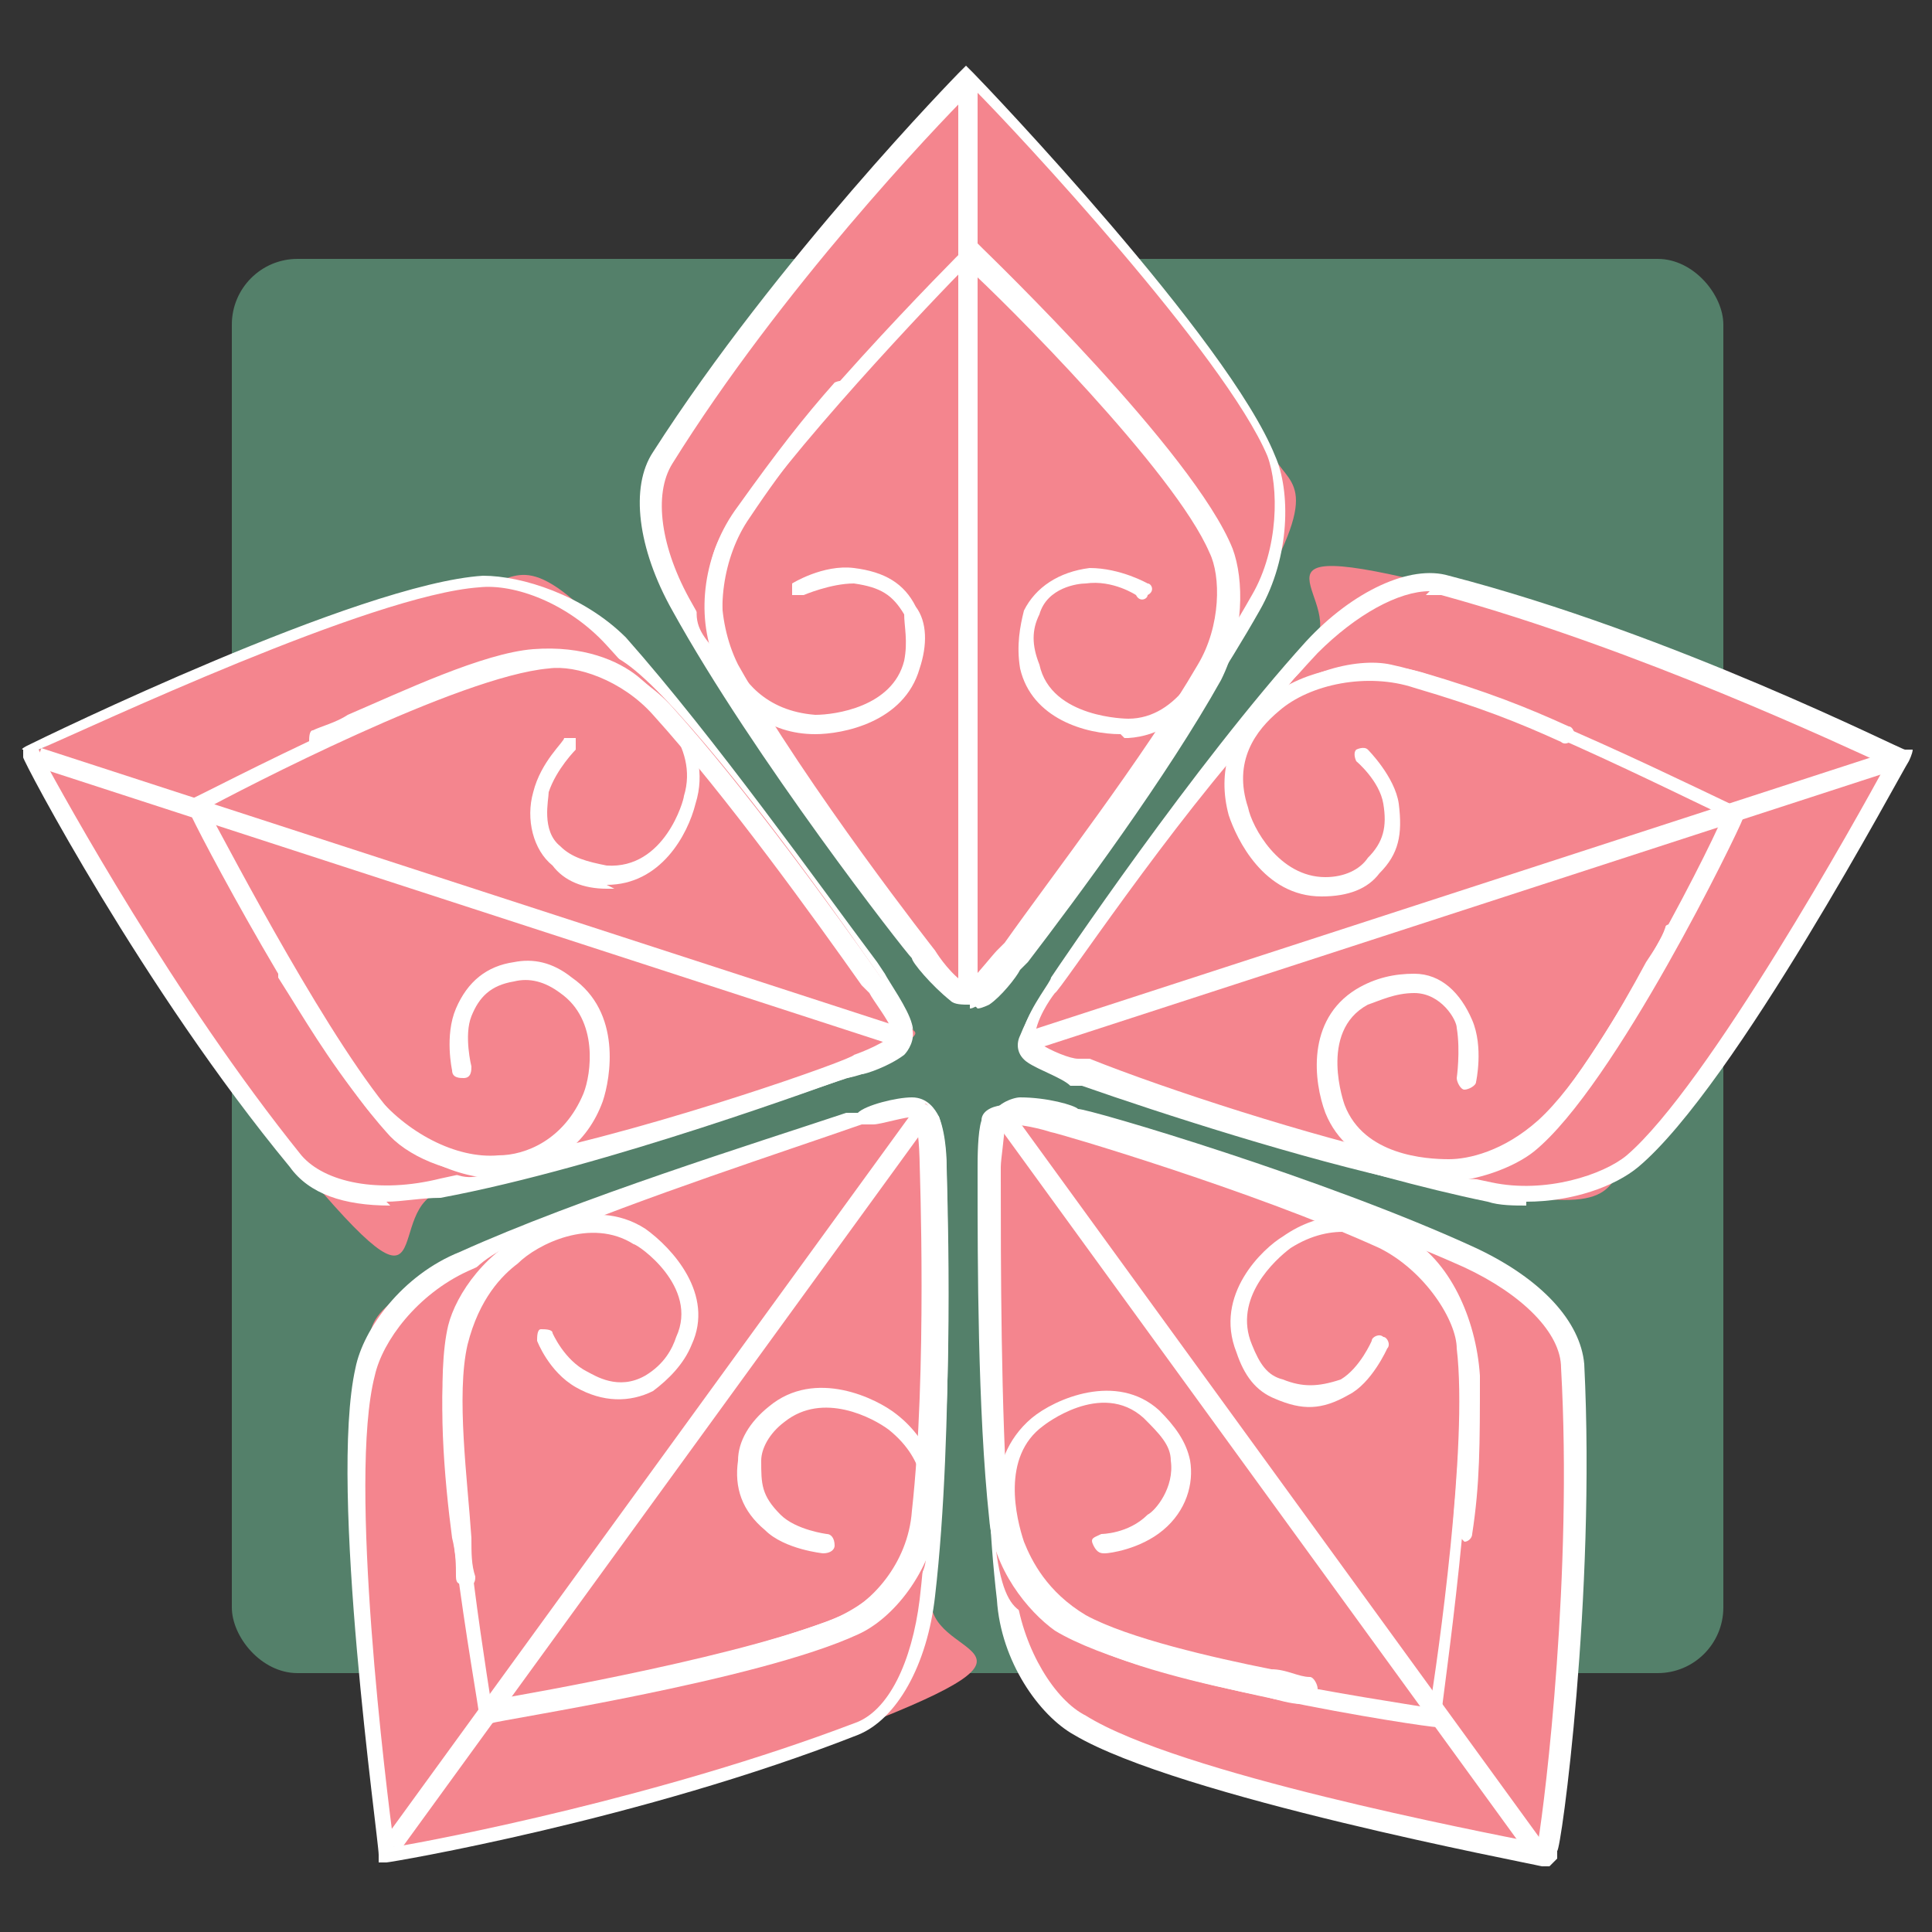
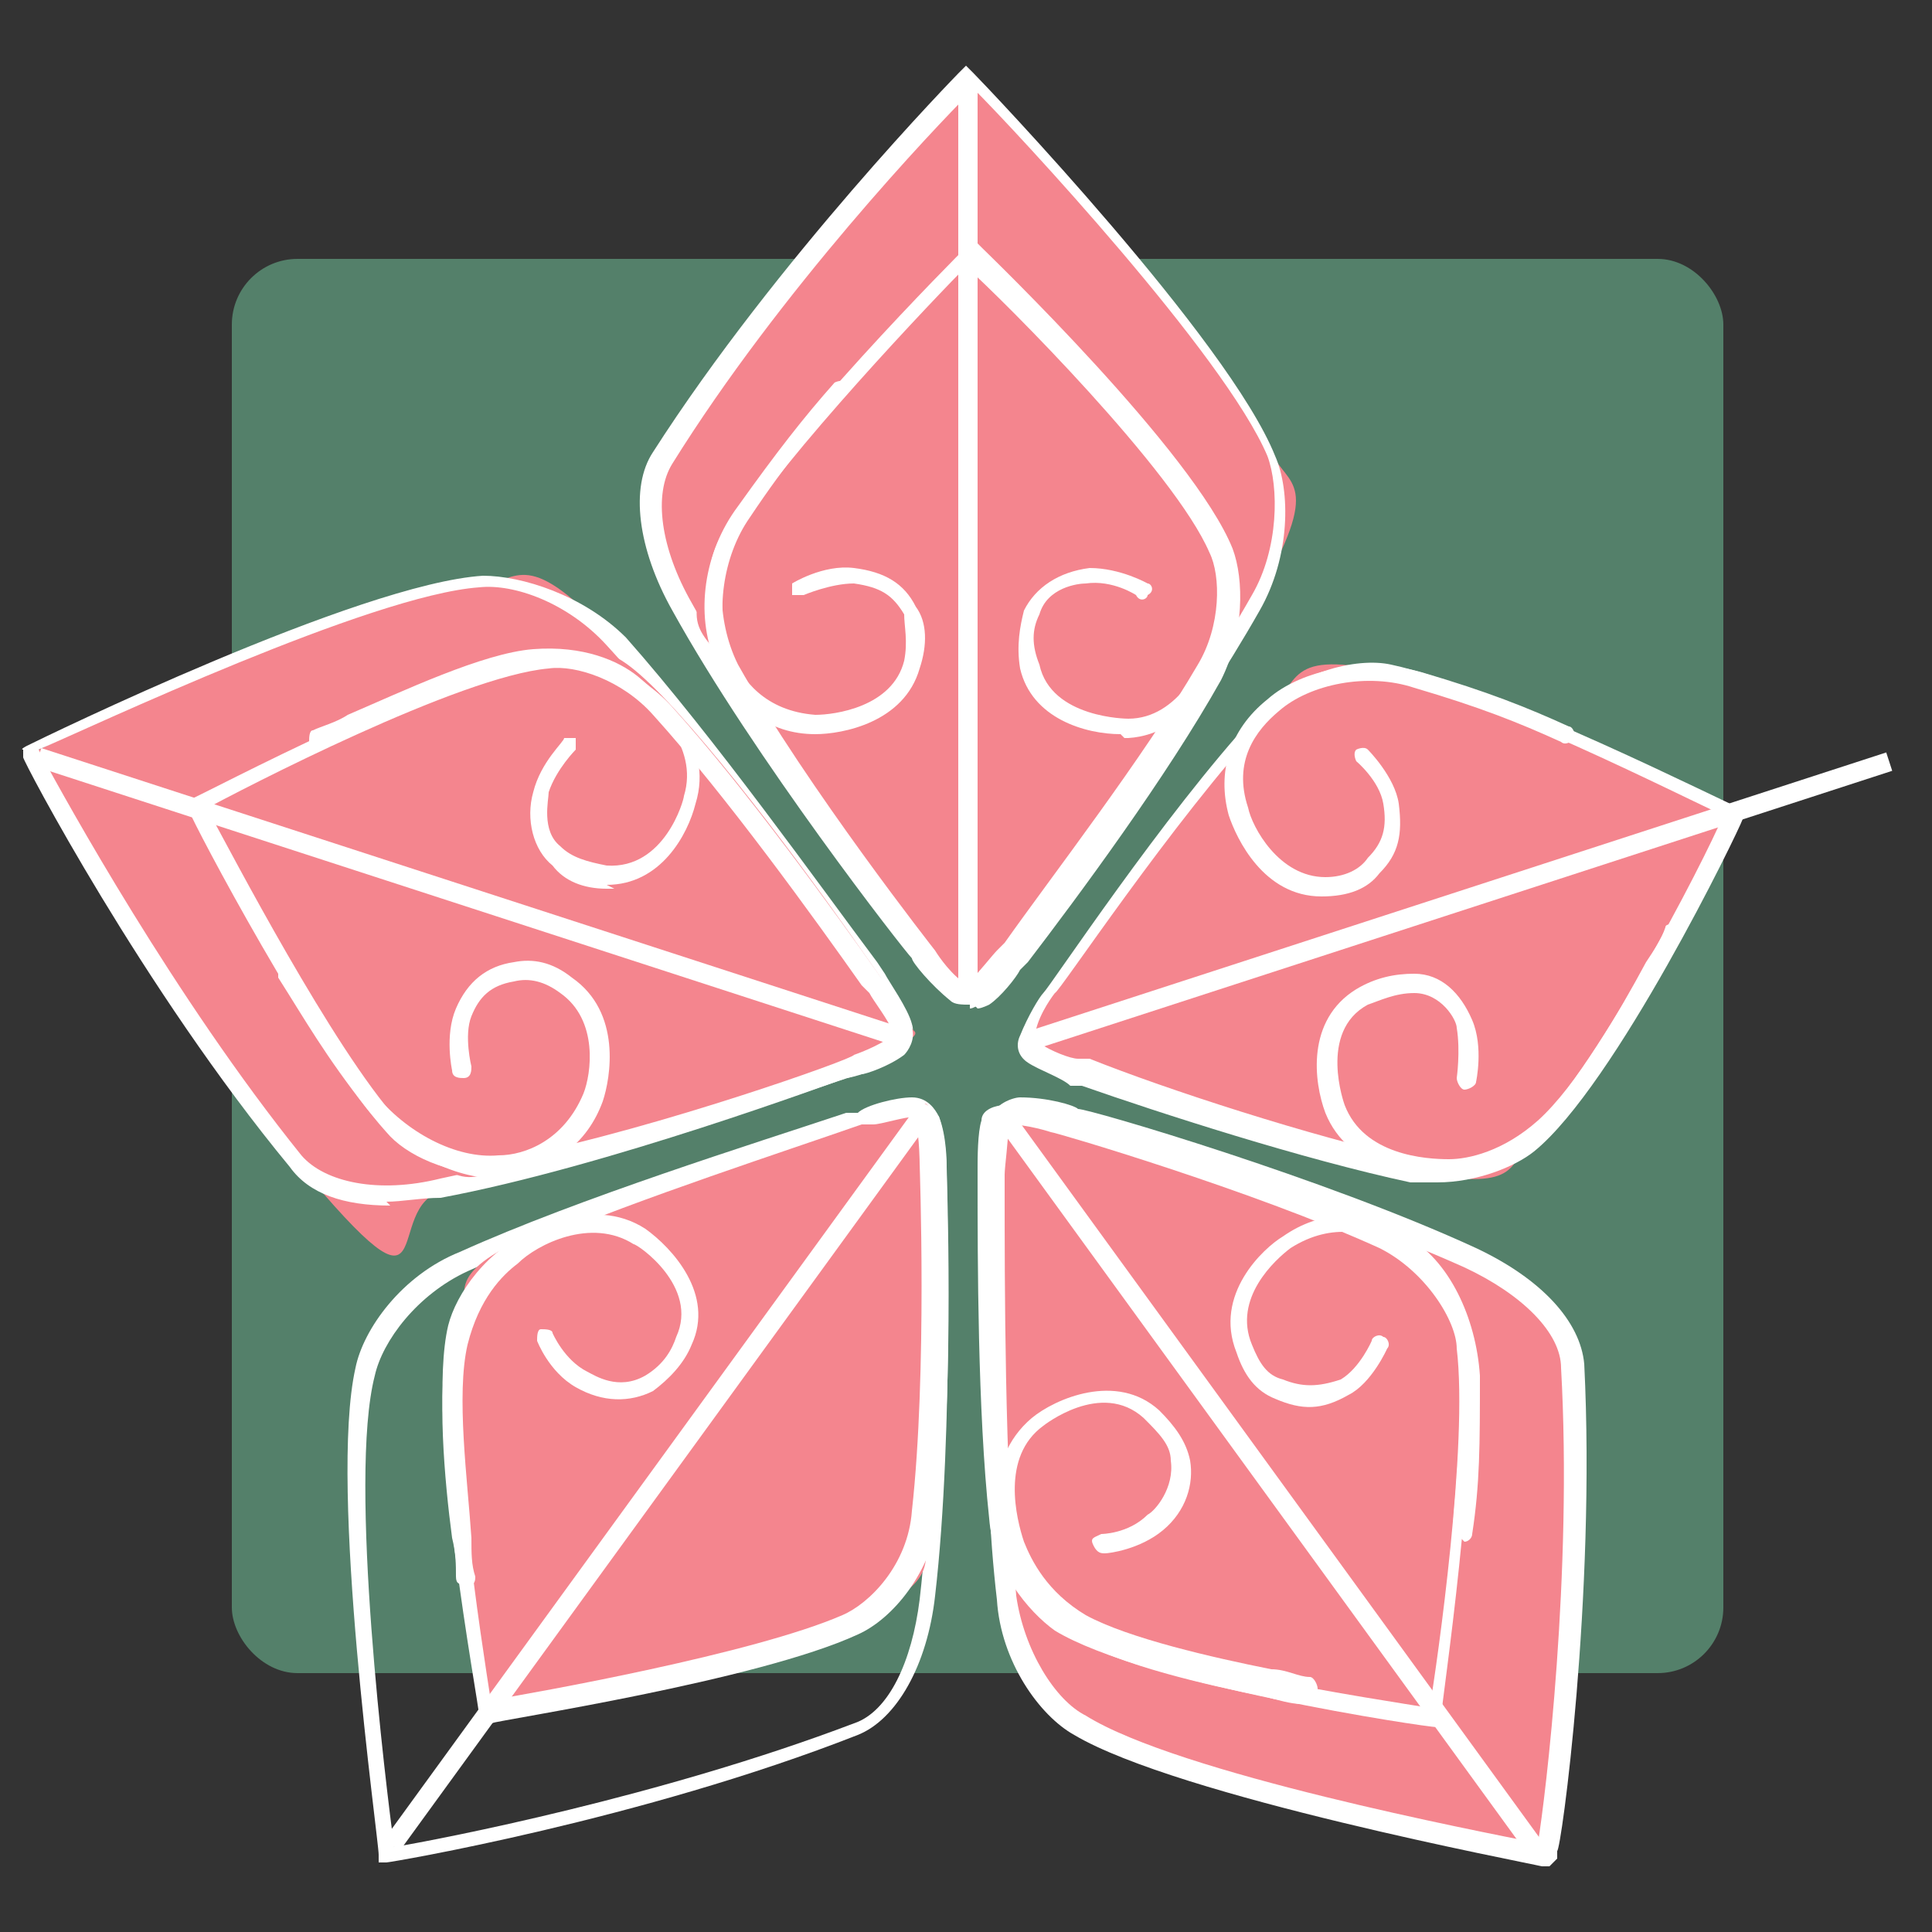
<svg xmlns="http://www.w3.org/2000/svg" id="Layer_1" version="1.1" viewBox="0 0 50 50">
  <rect x="0" y="0" width="50" height="50" fill="#333333" stroke="none" />
  <defs>
    <style>
      .st0 {
        fill: #f4858e;
      }

      .st1 {
        fill: #54806a;
      }

      .st2 {
        fill: #fff;
      }
    </style>
  </defs>
  <rect class="st1" x="6" y="6.7" width="38.6" height="36.6" rx="1.7" ry="1.7" />
  <rect class="st2" x="23.8" y="23.4" width="1.2" height="1.2" />
  <rect class="st2" x="25" y="23.4" width="1.2" height="1.2" />
  <g>
    <path class="st0" d="M25.1,2s-4.7,4.7-7.9,9.8c-.5.9-.4,2.3.5,3.8,2.2,3.9,6.2,9,6.2,9,0,0,.4.7,1,1s.4.2.5,0c.3-.3.8-.9.9-1.1,1.4-1.9,4.4-5.9,6.2-9s.8-2.9.4-3.8c-1.2-2.9-7.8-9.8-7.8-9.8Z" />
    <path class="st2" d="M25.1,26c-.2,0-.4,0-.5-.1-.5-.4-1-1-1-1.1-.2-.2-4.1-5.2-6.2-9-.9-1.6-1.1-3.2-.5-4.1,3.2-5,7.9-9.8,7.9-9.8l.2-.2.2.2c.3.3,6.6,6.9,7.8,9.9.4.9.4,2.6-.4,4-1.7,3-4.5,6.8-6,8.8l-.2.3c-.1.2-.6.8-1,1.1-.1,0-.2.1-.3.1ZM25.1,2.4c-.9.9-4.9,5.1-7.7,9.6-.5.8-.3,2.2.5,3.6,2.1,3.8,6.1,8.9,6.2,8.9h0s.4.7.9,1c0,0,.2,0,.3,0,.3-.3.8-.8.9-1l.2-.3c1.5-2,4.3-5.8,6-8.8.7-1.2.7-2.8.4-3.6-1.1-2.6-6.5-8.4-7.6-9.5Z" />
  </g>
  <g>
    <path class="st0" d="M25.1,6.5s-4.9,4.9-6.3,7.4-.6,2.3.1,3.5c1.8,3.2,5.1,7.4,5.1,7.4,0,0,.4.6.8.9s.3.1.4,0c.3-.2.7-.7.8-.9,1.1-1.5,3.7-4.9,5.1-7.5s.6-2.4.3-3.2c-1-2.4-6.5-7.7-6.5-7.7Z" />
    <path class="st2" d="M25.2,26c-.2,0-.3,0-.4-.1-.5-.3-.8-.8-.9-.9-.2-.2-3.4-4.3-5.1-7.5-.7-1.3-.6-2.9-.1-3.7,1.4-2.5,6.1-7.2,6.3-7.4l.2-.2.2.2c.2.2,5.5,5.3,6.5,7.8.3.8.3,2.2-.3,3.4-1.4,2.5-3.7,5.6-5,7.3l-.2.2c-.1.2-.5.7-.8.9,0,0-.2.1-.3.1ZM25.1,6.8c-.9.9-4.8,5-6.1,7.1-.4.6-.5,2.1.1,3.3,1.8,3.2,5.1,7.4,5.1,7.4h0s.3.5.7.8c0,0,.1,0,.2,0,.2-.2.6-.7.7-.8l.2-.2c1.2-1.7,3.6-4.8,5-7.2.6-1,.6-2.3.3-2.9-.9-2.1-5.3-6.5-6.3-7.4Z" />
  </g>
  <rect class="st2" x="24.8" y="2.2" width=".5" height="23.4" />
  <path class="st2" d="M29,19c-.9,0-2.3-.4-2.6-1.7-.1-.6,0-1.1.1-1.5.3-.6.9-1,1.7-1.1.8,0,1.5.4,1.5.4.1,0,.2.2,0,.3,0,.1-.2.2-.3,0,0,0-.6-.4-1.3-.3-.2,0-1,.1-1.2.8-.2.4-.2.8,0,1.3.3,1.4,2.3,1.4,2.3,1.4,1.3,0,2-1.5,2.2-2.2.2-.5.3-1.4-.2-2.4-.5-1.2-2-2.8-3-3.9-.3-.3-.5-.6-.7-.8,0,0,0-.3,0-.3,0,0,.3,0,.3,0,.2.2.4.5.7.7,1,1.1,2.6,2.8,3.1,4.1.6,1.2.4,2.2.2,2.8-.2.7-1,2.4-2.6,2.5,0,0,0,0-.1,0Z" />
  <path class="st2" d="M21.1,19s0,0,0,0c-1.2,0-2.1-.7-2.6-1.9-.5-1.2-.3-2.8.6-4,1-1.4,1.7-2.3,2.5-3.2,0,0,.2-.1.3,0,0,0,.1.2,0,.3-.8.9-1.5,1.7-2.5,3.2-.7,1-.9,2.5-.5,3.5.3.7.9,1.5,2.2,1.6.5,0,2-.2,2.3-1.4.1-.5,0-.9,0-1.2-.3-.5-.6-.7-1.3-.8-.6,0-1.3.3-1.3.3-.1,0-.3,0-.3,0,0-.1,0-.3,0-.3,0,0,.8-.5,1.6-.4.8.1,1.3.4,1.6,1,.3.4.3,1,.1,1.6-.4,1.4-2,1.7-2.7,1.7Z" />
  <g>
    <g>
      <g>
        <path class="st0" d="M.8,19.5s3,5.9,6.9,10.6,2.1,1.1,3.8.7c4.4-.9,10.4-3.1,10.4-3.1,0,0,.8-.2,1.3-.6s.3-.3.2-.5c-.2-.4-.6-1-.7-1.2-1.3-1.9-4.3-6-6.7-8.7s-2.6-1.6-3.5-1.6c-3.2.2-11.7,4.4-11.7,4.4Z" />
        <path class="st2" d="M10.1,31.2c-1.2,0-2.1-.3-2.6-1C3.7,25.6.6,19.7.6,19.6v-.2c-.1,0,.1-.1.1-.1.4-.2,8.6-4.2,11.8-4.4,1,0,2.6.5,3.7,1.6,2.3,2.6,5,6.4,6.5,8.4l.2.3c.1.2.6.9.7,1.3.1.3-.1.7-.3.8-.5.4-1.3.6-1.4.6-.3.1-6.2,2.3-10.5,3.1-.5,0-1,.1-1.4.1ZM1.1,19.6c.6,1.1,3.4,6.2,6.7,10.3.6.7,2,1,3.6.6,4.3-.9,10.3-3.1,10.4-3.1h0s.7-.2,1.2-.6c0,0,.1-.2.1-.2-.2-.4-.6-1-.7-1.2l-.2-.3c-1.5-2.1-4.2-5.9-6.5-8.4-1-1.1-2.4-1.6-3.3-1.5-2.8.2-10,3.6-11.4,4.2Z" />
      </g>
      <g>
        <path class="st0" d="M5.1,20.9s3.1,6.1,5.1,8.2,2,1.2,3.4,1c3.6-.7,8.7-2.6,8.7-2.6,0,0,.6-.2,1.1-.5s.2-.3.2-.4c-.1-.3-.5-.8-.6-1-1.1-1.6-3.5-5-5.5-7.2s-2.1-1.4-2.9-1.3c-2.6.2-9.3,3.8-9.3,3.8Z" />
        <path class="st2" d="M12.8,30.4c-1.2,0-2.3-.5-2.8-1.1-1.9-2.1-5-8-5.1-8.3v-.2c-.1,0,0-.1,0-.1.3-.1,6.8-3.6,9.4-3.8.9,0,2.2.4,3.1,1.4,1.9,2.1,4.2,5.3,5.4,7l.2.2c.1.2.5.7.6,1.1.1.3-.1.6-.2.7-.4.3-1,.5-1.1.5-.3,0-5.2,1.9-8.7,2.6-.3,0-.5,0-.8,0ZM5.4,21c.6,1.1,3.2,6.1,4.9,8,.5.5,1.8,1.2,3.2.9,3.5-.7,8.6-2.5,8.6-2.6h0s.6-.2,1-.5c0,0,0-.1,0-.1-.1-.3-.5-.8-.6-1l-.2-.2c-1.2-1.7-3.5-4.9-5.4-7-.8-.9-2-1.3-2.7-1.2-2.3.2-7.9,3.1-9,3.7Z" />
      </g>
      <rect class="st2" x="11.9" y="11.5" width=".5" height="23.4" transform="translate(-13.7 27.6) rotate(-72)" />
    </g>
    <path class="st2" d="M15.9,23c0,0-.1,0-.2,0-.6,0-1.1-.2-1.4-.6-.5-.4-.7-1.2-.5-1.9.2-.8.8-1.3.8-1.4,0,0,.2,0,.3,0,0,0,0,.2,0,.3,0,0-.5.5-.7,1.1,0,.2-.2,1,.3,1.4.3.3.7.4,1.2.5,1.5.1,2-1.7,2-1.8.4-1.3-.8-2.4-1.4-2.8-.4-.3-1.2-.7-2.4-.6-1.3.1-3.3,1.1-4.7,1.7-.4.2-.7.3-.9.4-.1,0-.3,0-.3-.1,0-.1,0-.3.1-.3.2-.1.6-.2.9-.4,1.4-.6,3.5-1.6,4.8-1.7,1.3-.1,2.2.3,2.7.7.6.5,2,1.7,1.5,3.3-.2.8-.9,2.1-2.3,2.1Z" />
    <path class="st2" d="M12.9,30.5c-1.2,0-2.5-.7-3.4-1.8-1.1-1.4-1.6-2.3-2.3-3.4,0-.1,0-.3,0-.3.1,0,.3,0,.3,0,.6,1.1,1.2,2,2.2,3.3.8,1,2.1,1.7,3.2,1.6.7,0,1.7-.4,2.2-1.6.2-.5.4-1.9-.6-2.6-.4-.3-.8-.4-1.2-.3-.6.1-.9.4-1.1.9-.2.5,0,1.3,0,1.3,0,.1,0,.3-.2.3-.1,0-.3,0-.3-.2,0,0-.2-.9.1-1.6.3-.7.8-1.1,1.5-1.2.5-.1,1,0,1.5.4,1.3.9,1,2.6.8,3.2-.4,1.1-1.3,1.8-2.6,1.9,0,0-.2,0-.2,0Z" />
  </g>
  <g>
    <g>
      <g>
-         <path class="st0" d="M10,48s6.5-1.1,12.2-3.3,1.7-1.7,1.9-3.4c.5-4.4.3-10.9.3-10.9,0,0,0-.8-.2-1.4s-.2-.4-.4-.4c-.4,0-1.2.2-1.4.3-2.2.7-7,2.2-10.3,3.7s-2.3,1.9-2.6,2.8c-.7,3.1.5,12.5.5,12.5Z" />
        <path class="st2" d="M9.8,48.2v-.2c0-.4-1.3-9.5-.6-12.6.2-1,1.2-2.4,2.7-3,3.1-1.4,7.6-2.8,10-3.6h.3c.2-.2,1-.4,1.4-.4.4,0,.6.3.7.5.2.6.2,1.4.2,1.5,0,.3.2,6.6-.3,10.9-.2,1.8-1,3.2-2,3.6-5.6,2.2-12.1,3.3-12.2,3.3h-.2ZM23.7,28.9c-.4,0-1.1.2-1.3.3h-.3c-2.4.9-6.9,2.3-10,3.7-1.3.6-2.2,1.8-2.4,2.7-.7,2.7.3,10.7.5,12.2,1.2-.2,6.9-1.3,11.9-3.2.9-.3,1.5-1.6,1.7-3.2.5-4.3.3-10.8.3-10.9h0s0,0,0,0c0,0,0-.8-.2-1.3,0,0-.1-.2-.2-.2Z" />
      </g>
      <g>
        <path class="st0" d="M12.6,44.3s6.8-1.1,9.4-2.3,1.8-1.5,2-2.9c.4-3.7.2-9,.2-9,0,0,0-.7-.1-1.2s-.2-.3-.3-.3c-.3,0-1,.2-1.1.2-1.8.6-5.8,1.8-8.6,3s-1.9,1.6-2.1,2.4c-.6,2.6.7,10,.7,10Z" />
        <path class="st2" d="M12.4,44.6v-.2c0-.3-1.4-7.6-.8-10.1.2-.8,1-2,2.3-2.5,2.6-1.2,6.3-2.3,8.3-3h.3c.2-.1.8-.3,1.2-.3.3,0,.5.3.6.4.2.5.2,1.2.2,1.3,0,.3.2,5.5-.2,9-.2,1.5-1.2,2.7-2.1,3.1-2.6,1.2-9.2,2.2-9.5,2.3h-.2ZM23.7,28.9c-.3,0-.9.2-1.1.2h-.3c-2,.7-5.7,1.9-8.3,3-1.1.5-1.8,1.5-2,2.2-.5,2.2.5,8.4.7,9.7,1.2-.2,6.8-1.2,9.1-2.2.7-.3,1.7-1.3,1.8-2.7.4-3.6.2-8.9.2-9h0s0,0,0,0c0,0,0-.6-.1-1.1,0,0,0-.1-.1-.1Z" />
      </g>
      <rect class="st2" x="5.3" y="38.1" width="23.4" height=".5" transform="translate(-24 29.5) rotate(-54)" />
    </g>
    <path class="st2" d="M12,41c-.1,0-.2,0-.2-.2,0-.3,0-.6-.1-1-.2-1.5-.4-3.8-.1-5.1.3-1.3.9-2,1.5-2.4.6-.4,2.2-1.4,3.6-.5.7.5,1.8,1.7,1.2,3-.2.5-.6.9-1,1.2-.6.3-1.3.3-2-.1-.7-.4-1-1.2-1-1.2,0-.1,0-.3.1-.3.1,0,.3,0,.3.1,0,0,.3.7.9,1,.2.1.8.5,1.5.1.5-.3.7-.7.8-1,.6-1.3-1-2.4-1.1-2.4-1.1-.7-2.5,0-3,.5-.4.3-1,.9-1.3,2.1-.3,1.3,0,3.5.1,5,0,.4,0,.7.1,1,0,.1,0,.2-.2.3,0,0,0,0,0,0Z" />
-     <path class="st2" d="M17.4,43.6c-.1,0-.2,0-.2-.2,0-.1,0-.3.2-.3,1.2-.3,2.2-.5,3.9-1.1,1.2-.4,2.3-1.5,2.5-2.5.2-.7.2-1.7-.8-2.5-.4-.3-1.7-1-2.7-.2-.4.3-.6.7-.6,1,0,.6,0,.9.5,1.4.4.4,1.2.5,1.2.5.1,0,.2.1.2.3,0,.1-.1.2-.3.2,0,0-1-.1-1.5-.6-.6-.5-.8-1.1-.7-1.8,0-.5.3-1,.8-1.4,1.2-1,2.8-.2,3.3.2.9.7,1.3,1.8,1,3-.3,1.2-1.4,2.4-2.8,2.9-1.7.6-2.7.8-3.9,1.1,0,0,0,0,0,0Z" />
  </g>
  <g>
    <g>
      <g>
        <path class="st0" d="M39.9,48.1s1-6.6.6-12.6c0-1-1.1-2.1-2.6-2.8-4-1.9-10.3-3.6-10.3-3.6,0,0-.7-.3-1.4-.3s-.4,0-.5.3c0,.4-.1,1.2-.1,1.4,0,2.3,0,7.4.3,11,.2,1.5,1.1,2.8,1.9,3.3,2.7,1.7,12.1,3.3,12.1,3.3Z" />
        <path class="st2" d="M40.1,48.3h-.2c-.4-.1-9.4-1.8-12.1-3.4-.9-.5-1.9-1.9-2-3.5-.4-3.4-.3-8.1-.3-10.7v-.3c0-.2,0-1,.2-1.5,0-.3.5-.5.7-.5.7,0,1.4.2,1.5.3.3,0,6.4,1.8,10.3,3.6,1.7.8,2.7,1.9,2.8,3,.3,6-.6,12.6-.7,12.6v.2ZM26.3,29s0,0,0,0c0,0-.2,0-.2.1,0,.4-.1,1.1-.1,1.3v.3c0,2.5,0,7.2.3,10.6.2,1.4,1,2.7,1.8,3.1,2.4,1.5,10.2,3,11.7,3.3.2-1.2.9-7,.6-12.3,0-.9-1-1.9-2.5-2.6-4-1.8-10.2-3.6-10.2-3.6h0s-.7-.3-1.2-.3Z" />
      </g>
      <g>
-         <path class="st0" d="M37.2,44.4s1.1-6.8.7-9.6-.9-2.2-2.2-2.8c-3.3-1.5-8.5-3-8.5-3,0,0-.6-.2-1.2-.2s-.3,0-.4.2c0,.3-.1,1-.1,1.2,0,1.9,0,6.1.2,9.1s.9,2.3,1.6,2.7c2.2,1.4,9.8,2.4,9.8,2.4Z" />
        <path class="st2" d="M37.4,44.7h-.2c-.3,0-7.6-1.1-9.9-2.5-.7-.5-1.6-1.6-1.7-2.9-.3-2.8-.3-6.7-.3-8.8v-.3c0-.2,0-.9.1-1.2,0-.3.4-.4.6-.4.5,0,1.1.2,1.2.2.3,0,5.3,1.5,8.5,3,1.3.6,2.2,2,2.3,2.9.3,2.9-.7,9.4-.7,9.7v.2ZM26,29.1c0,.3-.1.9-.1,1.1v.3c0,2.1,0,6,.2,8.8.1,1.2.9,2.2,1.5,2.6,2,1.2,8.2,2.1,9.4,2.3.2-1.2,1-6.8.7-9.3,0-.7-.8-2-2-2.6-3.3-1.5-8.4-3-8.5-3h0s-.6-.2-1.1-.2c0,0-.1,0-.2,0Z" />
      </g>
      <rect class="st2" x="32.6" y="26.7" width=".5" height="23.4" transform="translate(-16.3 26.6) rotate(-36)" />
    </g>
    <path class="st2" d="M33.7,44.1s0,0,0,0c-.3,0-.6-.1-1-.2-1.5-.3-3.7-.8-4.9-1.5-1.2-.7-1.6-1.5-1.8-2.1-.2-.7-.6-2.5.7-3.6.6-.5,2.2-1.2,3.3-.2.4.4.7.8.8,1.3.1.6-.1,1.3-.7,1.8-.6.5-1.4.6-1.5.6-.1,0-.2,0-.3-.2s0-.2.2-.3c0,0,.7,0,1.2-.5.2-.1.7-.7.6-1.4,0-.4-.3-.7-.7-1.1-1.1-1-2.6.2-2.6.2-1.1.8-.7,2.4-.5,3,.2.5.6,1.3,1.6,1.9,1.1.6,3.3,1.1,4.8,1.4.4,0,.7.2,1,.2.1,0,.2.2.2.3,0,.1-.1.2-.2.2Z" />
    <path class="st2" d="M37.8,39.8s0,0,0,0c-.1,0-.2-.1-.2-.3.1-1.2.2-2.3.2-4,0-1.3-.7-2.6-1.7-3.2-.6-.4-1.6-.7-2.7,0-.4.3-1.5,1.3-1,2.5.2.5.4.8.8.9.5.2.9.2,1.5,0,.5-.3.8-1,.8-1,0-.1.2-.2.3-.1.1,0,.2.2.1.3,0,0-.4.9-1,1.2-.7.4-1.2.4-1.9.1-.5-.2-.8-.6-1-1.2-.6-1.5.7-2.7,1.2-3,1-.7,2.1-.7,3.2,0,1.1.6,1.8,2.1,1.9,3.6,0,1.8,0,2.8-.2,4.1,0,.1-.1.2-.2.2Z" />
  </g>
  <g>
    <g>
      <g>
-         <path class="st0" d="M49.2,19.7s-5.9-3-11.8-4.5-2.3.4-3.5,1.6c-3,3.3-6.6,8.6-6.6,8.6,0,0-.5.6-.7,1.2s0,.4.1.5c.4.2,1.1.5,1.3.6,2.2.7,7,2.4,10.5,3.1s3-.2,3.7-.8c2.4-2.1,6.9-10.4,6.9-10.4Z" />
-         <path class="st2" d="M39.5,31.2c-.3,0-.7,0-1-.1-3.4-.7-7.8-2.2-10.2-3h-.3c-.2-.2-1-.5-1.3-.7-.3-.2-.3-.6-.2-.8.2-.6.7-1.2.7-1.3.2-.3,3.7-5.5,6.6-8.7,1.2-1.3,2.7-2,3.7-1.7,5.8,1.5,11.7,4.5,11.8,4.5h.2c0,.1-.1.3-.1.3-.2.3-4.5,8.4-7,10.5-.6.5-1.7.9-2.9.9ZM37,15.3c-.8,0-1.9.6-2.9,1.6-3,3.2-6.6,8.6-6.6,8.6h0s-.5.6-.6,1.2c0,0,0,.2,0,.3.3.2,1,.5,1.2.5h.3c2.4.9,6.8,2.4,10.2,3.1,1.4.3,2.9-.2,3.5-.7,2.1-1.8,6-8.8,6.7-10.1-1.1-.5-6.4-3-11.5-4.4-.1,0-.3,0-.4,0Z" />
-       </g>
+         </g>
      <g>
        <path class="st0" d="M44.9,21.1s-6.1-3.1-8.9-3.7-2.3.2-3.3,1.2c-2.5,2.7-5.5,7.2-5.5,7.2,0,0-.4.5-.6,1s0,.3.1.4c.3.2.9.4,1.1.5,1.8.6,5.8,2,8.7,2.6s2.5-.2,3.1-.7c2-1.7,5.3-8.5,5.3-8.5Z" />
        <path class="st2" d="M37.3,30.6c-.3,0-.6,0-.8,0-2.8-.6-6.5-1.8-8.5-2.5h-.3c-.2-.2-.8-.4-1.1-.6-.3-.2-.3-.5-.2-.7.2-.5.5-1,.6-1.1.2-.2,3.1-4.6,5.5-7.2,1-1.1,2.6-1.5,3.5-1.3,2.8.6,8.7,3.6,9,3.7h.2c0,.1-.1.3-.1.3-.1.3-3.3,6.9-5.4,8.6-.5.4-1.5.8-2.5.8ZM26.9,27c.3.2.8.4,1,.4h.3c2,.8,5.7,2,8.4,2.6,1.1.2,2.3-.1,2.9-.6,1.7-1.5,4.6-7.1,5.1-8.3-1.1-.5-6.2-3.1-8.7-3.6-.7-.1-2.1.1-3.1,1.1-2.5,2.7-5.4,7.1-5.5,7.1h0s-.4.5-.5,1c0,0,0,.1,0,.2Z" />
      </g>
      <rect class="st2" x="26.1" y="23.1" width="23.4" height=".5" transform="translate(-5.4 12.8) rotate(-18)" />
    </g>
    <path class="st2" d="M37.5,30.5s0,0,0,0c-.8,0-2.6-.2-3.2-1.7-.3-.8-.5-2.4.8-3.2.5-.3,1-.4,1.5-.4.7,0,1.2.5,1.5,1.2.3.7.1,1.6.1,1.6,0,.1-.2.2-.3.2-.1,0-.2-.2-.2-.3,0,0,.1-.7,0-1.3,0-.2-.4-.9-1.1-.9-.5,0-.9.2-1.2.3-1.3.7-.6,2.6-.6,2.6.5,1.3,2.1,1.4,2.7,1.4.5,0,1.4-.2,2.3-1,1-.9,2.1-2.8,2.8-4.1.2-.3.4-.6.5-.9,0-.1.2-.1.3,0s.1.2,0,.3c-.1.2-.3.5-.5.9-.8,1.3-1.9,3.3-2.9,4.2-1,.9-1.9,1.1-2.5,1.1Z" />
    <path class="st2" d="M34.2,23.2c-1.5,0-2.2-1.5-2.4-2.1-.3-1.1,0-2.2,1-3,.9-.8,2.6-1.1,4-.7,1.7.5,2.7.9,3.8,1.4.1,0,.2.2.1.3,0,.1-.2.2-.3.1-1.1-.5-2.1-.9-3.8-1.4-1.2-.4-2.7-.1-3.5.6-.6.5-1.2,1.3-.8,2.5.1.5.8,1.8,2,1.8.5,0,.9-.2,1.1-.5.4-.4.5-.8.4-1.4-.1-.6-.7-1.1-.7-1.1,0,0-.1-.2,0-.3,0,0,.2-.1.3,0,0,0,.7.7.8,1.4.1.8,0,1.3-.5,1.8-.3.4-.8.6-1.5.6,0,0,0,0-.1,0Z" />
  </g>
</svg>